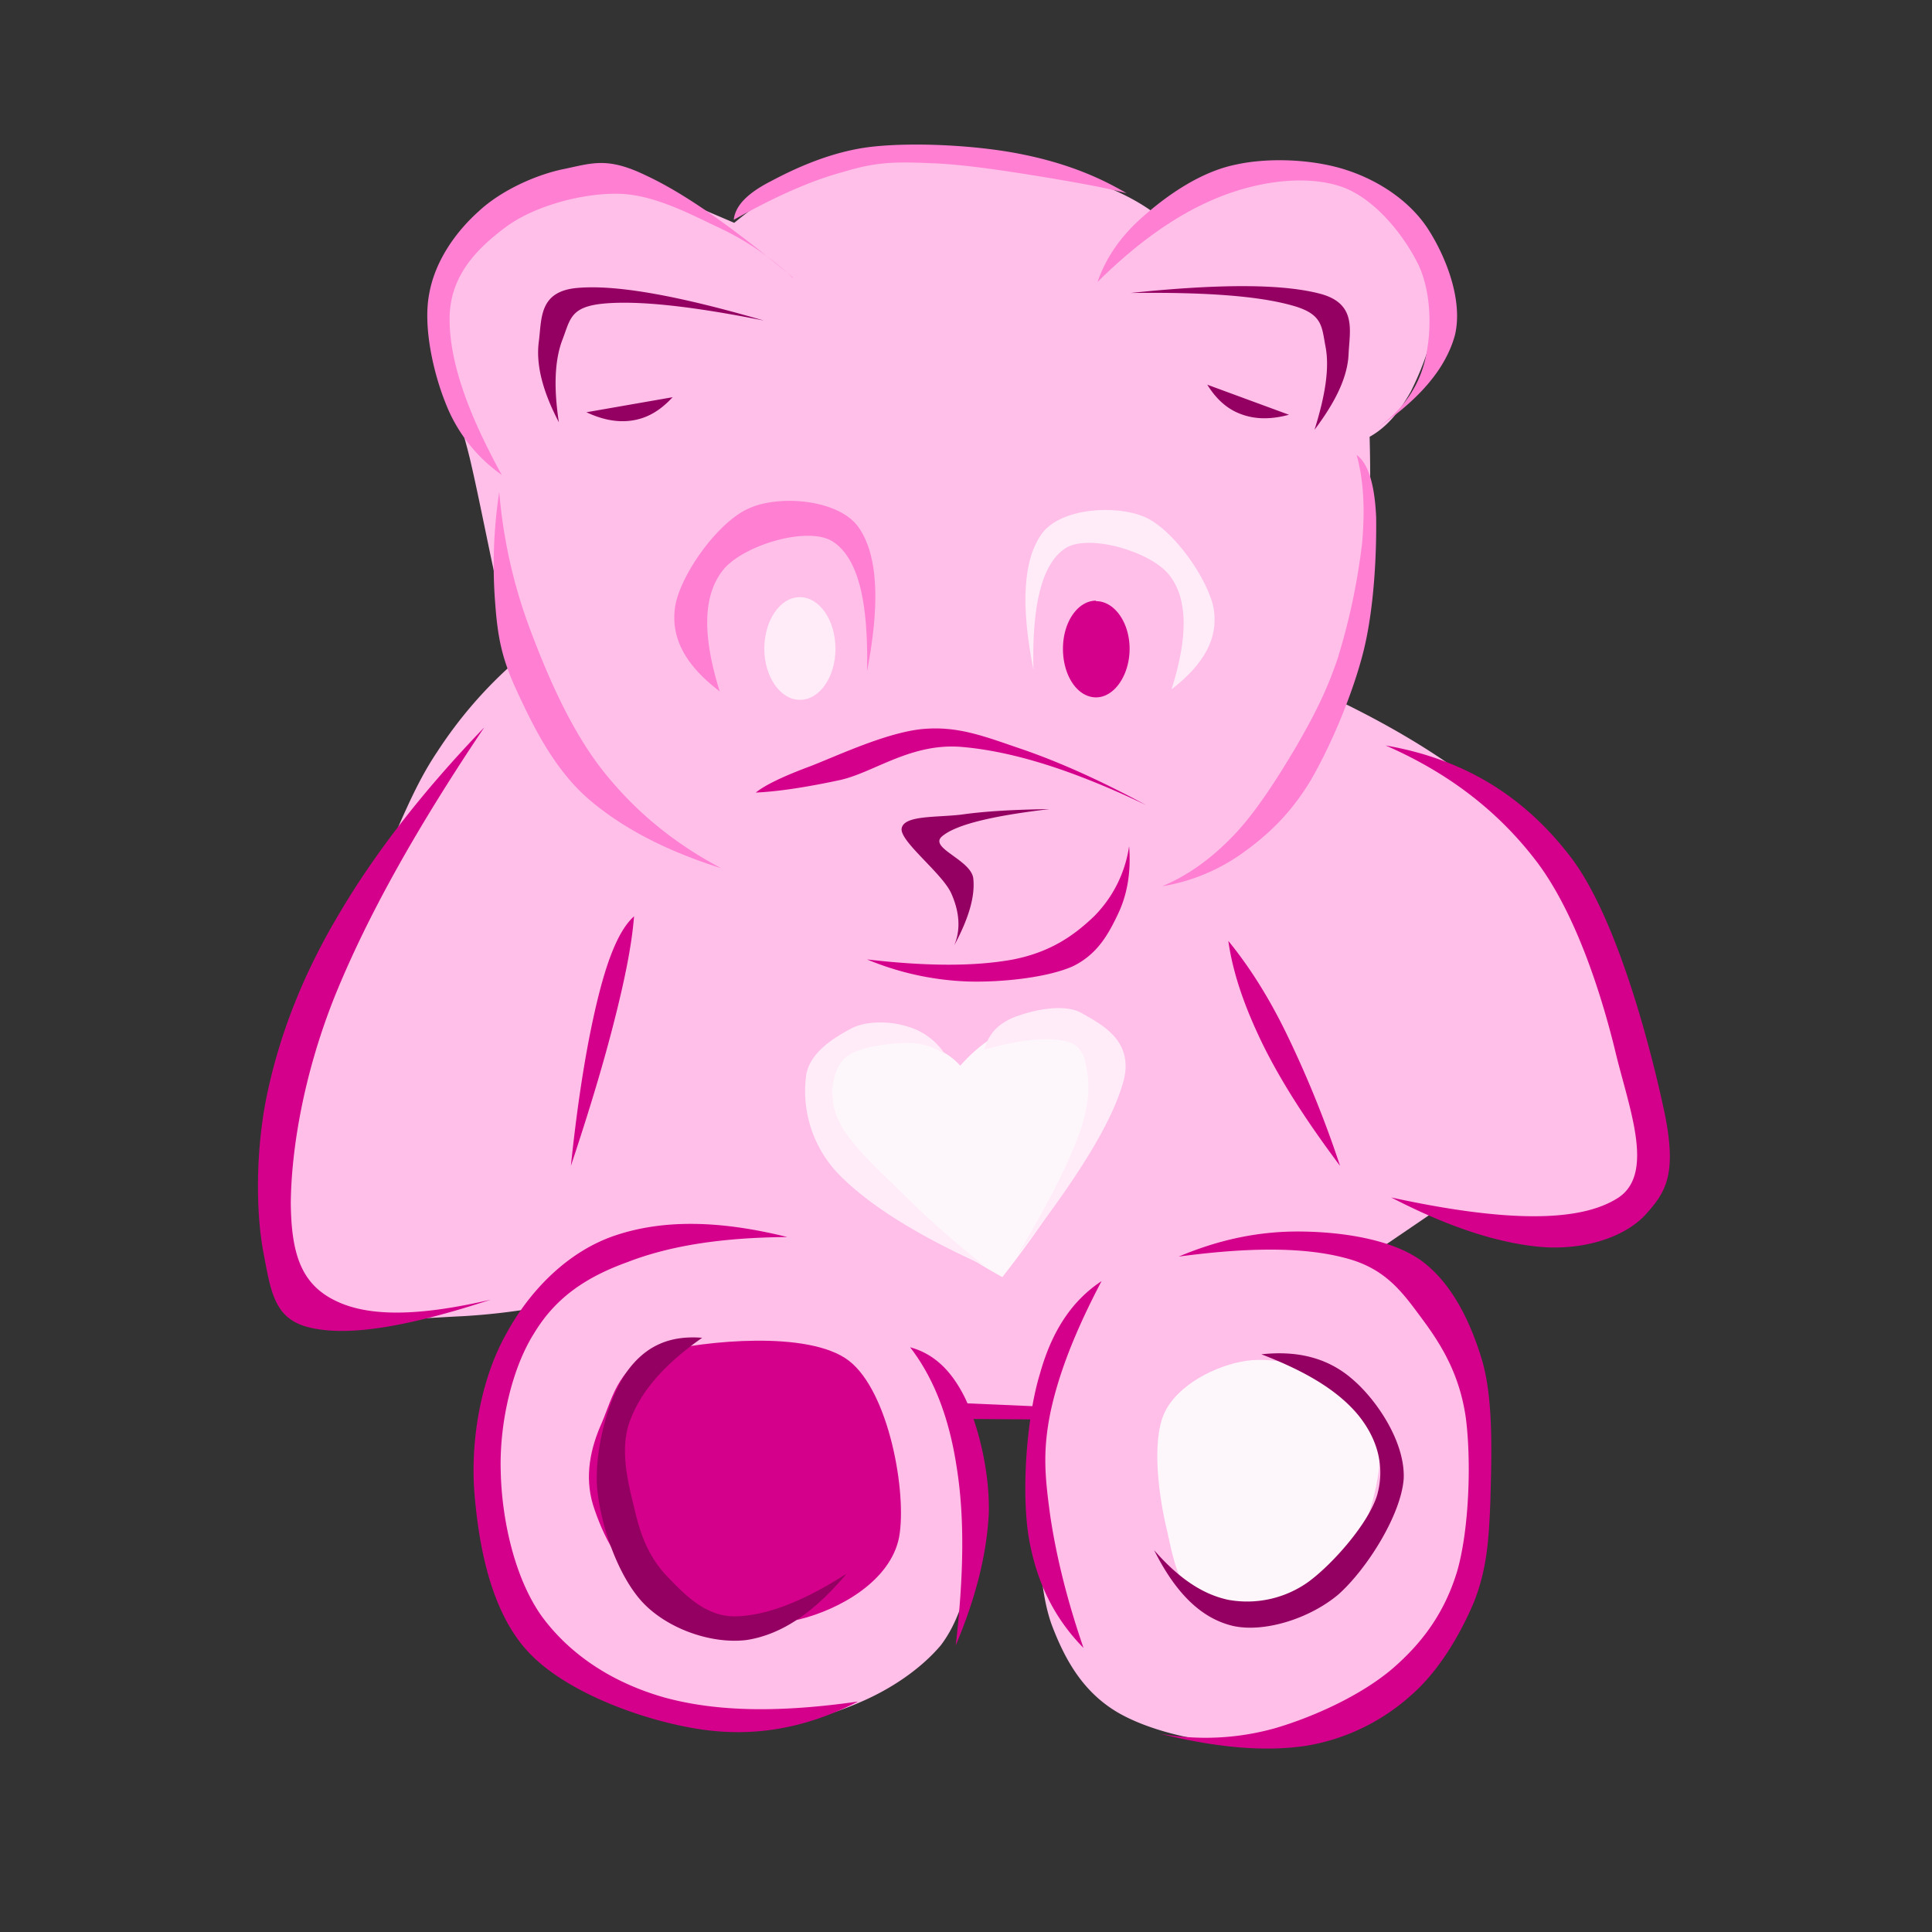
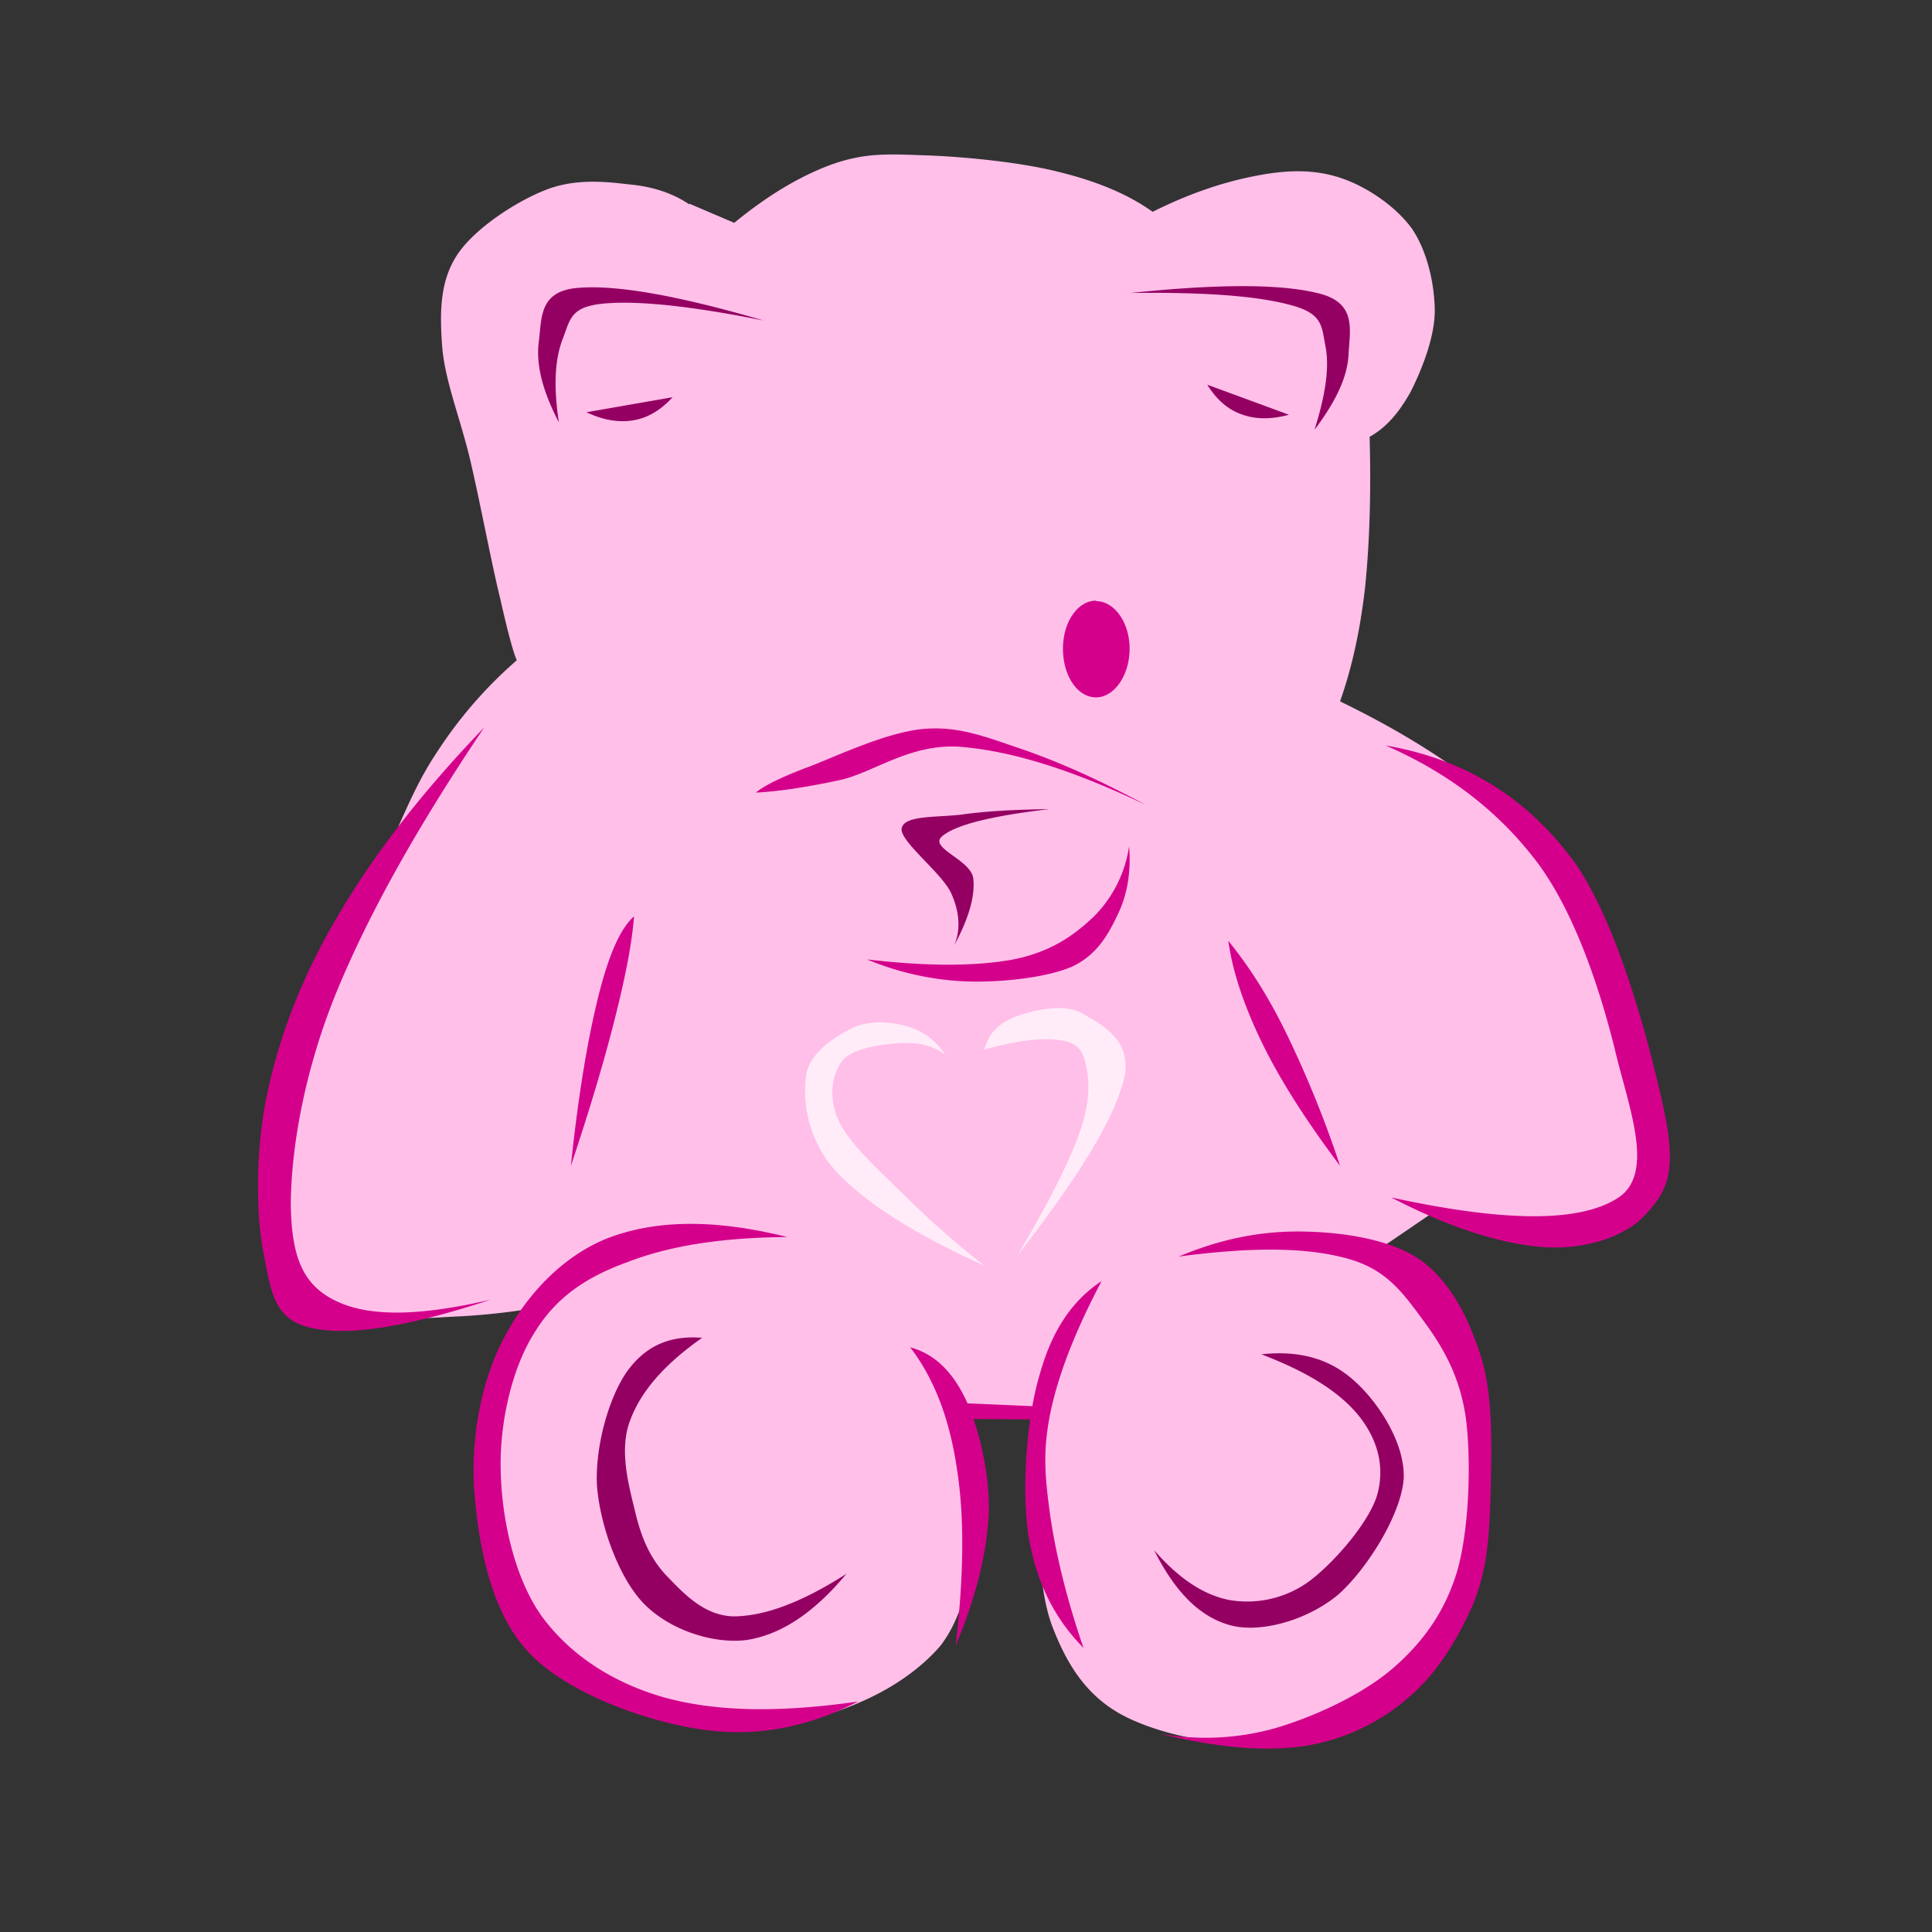
<svg xmlns="http://www.w3.org/2000/svg" id="bg_ope_teddy-bears-hearts-animal" width="200" height="200" version="1.1" class="bgs" preserveAspectRatio="xMidYMin slice">
  <rect width="100%" height="100%" fill="#333333" stroke="none" />
  <defs id="layer_0" />
  <rect id="layer_1" width="100%" height="100%" fill="none" />
  <svg id="layer_2" preserveAspectRatio="xMidYMid meet" viewBox="-2.887 -2.897 34.044 38.556" class="svg_thumb" data-uid="ope_teddy-bears-hearts-animal" data-keyword="teddy-bears-hearts-animal" data-complex="true" data-coll="ope" data-c="{&quot;ffffff&quot;:[&quot;ope_teddy-bears-hearts-animal_l_1&quot;],&quot;cccccc&quot;:[&quot;ope_teddy-bears-hearts-animal_l_2&quot;],&quot;b3b3b3&quot;:[&quot;ope_teddy-bears-hearts-animal_l_3&quot;],&quot;000000&quot;:[&quot;ope_teddy-bears-hearts-animal_l_4&quot;,&quot;ope_teddy-bears-hearts-animal_l_5&quot;,&quot;ope_teddy-bears-hearts-animal_l_6&quot;,&quot;ope_teddy-bears-hearts-animal_l_7&quot;,&quot;ope_teddy-bears-hearts-animal_l_8&quot;,&quot;ope_teddy-bears-hearts-animal_l_10&quot;],&quot;cd3204&quot;:[&quot;ope_teddy-bears-hearts-animal_l_9&quot;]}" data-colors="[&quot;#ffffff&quot;,&quot;#cccccc&quot;,&quot;#b3b3b3&quot;,&quot;#000000&quot;,&quot;#cd3204&quot;]" style="overflow: visible;">
    <path id="ope_teddy-bears-hearts-animal_l_1" d="M8.61 1.18C8.27 0.95 7.86 0.82 7.38 0.78C6.89 0.72 6.3 0.67 5.73 0.9C5.15 1.13 4.33 1.66 3.98 2.19C3.64 2.71 3.63 3.31 3.68 4C3.73 4.69 4.04 5.44 4.24 6.28C4.44 7.13 4.67 8.37 4.84 9.05C4.99 9.72 5.1 10.12 5.17 10.28A8.65 8.65 0 0 0 3.58 12.11C3.11 12.81 2.85 13.54 2.41 14.49C1.96 15.44 1.31 16.82 0.96 17.77C0.61 18.71 0.4 19.28 0.34 20.09C0.28 20.9 0.36 22.04 0.58 22.6C0.8 23.14 1.07 23.25 1.65 23.37C2.24 23.5 3.43 23.4 4.08 23.37A13.04 13.04 0 0 0 5.51 23.21C5.76 23.17 5.78 23.14 5.57 23.12C5.2 23.48 4.93 23.98 4.78 24.63C4.61 25.28 4.56 26.18 4.64 26.97C4.71 27.75 4.81 28.62 5.23 29.28C5.66 29.92 6.38 30.45 7.18 30.83C7.97 31.21 9.1 31.46 9.93 31.51C10.74 31.54 11.41 31.34 12.03 31.07C12.66 30.8 13.24 30.4 13.63 29.94C13.99 29.47 14.15 28.85 14.26 28.3C14.37 27.74 14.36 27.17 14.32 26.66C14.27 26.15 14.16 25.7 13.98 25.28L15.63 25.32C15.54 25.75 15.51 26.3 15.55 27.01C15.59 27.72 15.58 28.81 15.85 29.54C16.12 30.25 16.48 30.87 17.15 31.27C17.81 31.66 18.93 31.92 19.81 31.89C20.68 31.83 21.66 31.36 22.32 31.01C22.95 30.64 23.29 30.35 23.63 29.78C23.96 29.2 24.22 28.35 24.32 27.57C24.42 26.77 24.32 25.79 24.22 25.08C24.12 24.38 24.05 23.91 23.73 23.41C23.4 22.91 22.92 22.48 22.28 22.1L23.47 21.29A4.89 4.89 0 0 0 25.28 21.54C25.92 21.51 26.83 21.38 27.29 21.12C27.71 20.86 27.87 20.54 27.9 19.98C27.92 19.41 27.78 18.67 27.49 17.77C27.19 16.85 26.67 15.48 26.15 14.64C25.62 13.8 25.12 13.37 24.36 12.78C23.59 12.18 22.69 11.63 21.6 11.1C21.83 10.45 22 9.7 22.1 8.82C22.19 7.93 22.22 6.95 22.19 5.82C22.53 5.63 22.78 5.33 23.01 4.92C23.22 4.5 23.48 3.87 23.49 3.33C23.49 2.78 23.34 2.11 23.03 1.66C22.7 1.21 22.12 0.82 21.6 0.65C21.08 0.48 20.55 0.49 19.93 0.61C19.3 0.73 18.62 0.95 17.86 1.33C17.37 0.98 16.75 0.72 15.97 0.53C15.18 0.33 13.99 0.22 13.23 0.2C12.47 0.17 12.06 0.17 11.44 0.39C10.82 0.62 10.18 1 9.51 1.55L8.62 1.17Z " data-color-original="#ffffff" fill="#ffbfe9" class="ffffff" />
-     <path id="ope_teddy-bears-hearts-animal_l_2" d="M6.87 25.49C6.64 26 6.52 26.56 6.69 27.13C6.87 27.7 7.24 28.51 7.93 28.9C8.63 29.29 9.97 29.6 10.81 29.42C11.62 29.22 12.63 28.65 12.8 27.78C12.96 26.9 12.6 24.88 11.8 24.26C11 23.64 8.88 23.87 8.05 24.08C7.22 24.29 7.09 24.97 6.87 25.49Z " data-color-original="#cccccc" fill="#d4008b" class="cccccc" />
-     <path id="ope_teddy-bears-hearts-animal_l_3" d="M18.09 25.31C17.83 25.89 17.99 27.01 18.15 27.66C18.29 28.31 18.42 28.97 18.97 29.13C19.53 29.27 20.85 29 21.44 28.55C22 28.07 22.32 27.01 22.38 26.37C22.41 25.74 22.18 25.14 21.73 24.79C21.28 24.42 20.34 24.17 19.73 24.26C19.12 24.35 18.35 24.74 18.09 25.31Z " data-color-original="#b3b3b3" fill="#fdf7fb" class="b3b3b3" />
-     <path id="ope_teddy-bears-hearts-animal_l_4" d="M10.68 2.65A5.65 5.65 0 0 0 9.17 1.63C8.56 1.34 7.84 0.96 7.13 0.97C6.42 0.97 5.48 1.23 4.93 1.65C4.37 2.07 3.84 2.61 3.83 3.44C3.82 4.27 4.16 5.29 4.87 6.58A3.13 3.13 0 0 1 3.75 5.15C3.5 4.53 3.3 3.62 3.42 2.98C3.53 2.33 3.94 1.74 4.41 1.32C4.86 0.9 5.57 0.58 6.14 0.47C6.7 0.35 7 0.24 7.76 0.61C8.53 0.97 9.48 1.64 10.68 2.64ZM9.5 1.49C10.32 1.03 11.03 0.71 11.7 0.53C12.36 0.33 12.74 0.33 13.43 0.36C14.13 0.38 15.16 0.55 15.83 0.66C16.48 0.77 16.97 0.86 17.34 0.96C16.7 0.58 15.99 0.32 15.14 0.16C14.28 0 13.09 -0.06 12.27 0.03C11.45 0.12 10.71 0.47 10.24 0.72C9.77 0.96 9.53 1.21 9.5 1.49ZM16.76 2.73C16.94 2.21 17.26 1.77 17.72 1.38C18.18 0.98 18.83 0.53 19.51 0.39C20.18 0.24 21.08 0.28 21.74 0.5C22.38 0.71 23 1.12 23.36 1.68C23.72 2.24 24.06 3.11 23.89 3.8C23.7 4.48 23.16 5.1 22.26 5.7C22.79 5.35 23.13 4.9 23.28 4.35C23.43 3.79 23.44 2.99 23.17 2.4C22.88 1.8 22.29 1.06 21.63 0.83C20.96 0.6 20.05 0.7 19.23 1.02C18.41 1.34 17.6 1.9 16.76 2.73ZM21.93 6.18C22.07 6.68 22.1 7.26 22.04 7.94A12.88 12.88 0 0 1 21.55 10.25C21.32 10.93 21.06 11.42 20.72 12.01C20.37 12.6 19.93 13.3 19.48 13.77C19.03 14.24 18.57 14.57 18.05 14.79A3.82 3.82 0 0 0 19.65 14.13C20.14 13.78 20.59 13.37 21 12.7C21.4 12.02 21.85 10.97 22.07 10.09C22.29 9.2 22.33 8.07 22.32 7.42C22.29 6.76 22.16 6.35 21.93 6.18ZM4.82 6.92A9.69 9.69 0 0 0 4.74 9.15C4.79 9.82 4.87 10.25 5.18 10.91C5.48 11.56 5.9 12.43 6.58 13.03C7.26 13.62 8.14 14.08 9.25 14.43C8.31 13.93 7.55 13.31 6.91 12.51S5.8 10.63 5.45 9.7A10.2 10.2 0 0 1 4.82 6.92ZM9.22 10.9C8.52 10.37 8.24 9.82 8.33 9.21C8.43 8.58 9.18 7.52 9.8 7.25C10.41 6.97 11.58 7.07 11.98 7.61C12.37 8.15 12.43 9.1 12.16 10.5C12.19 9.1 11.98 8.25 11.49 7.92C11 7.58 9.65 7.99 9.27 8.5C8.89 9 8.87 9.78 9.22 10.9Z " fill="#ff80d3" class="000000" />
-     <path id="ope_teddy-bears-hearts-animal_l_5" d="M10.82 9.02C11.21 9.02 11.53 9.48 11.53 10.05S11.21 11.07 10.82 11.07S10.11 10.61 10.11 10.05S10.42 9.02 10.82 9.02M18.25 10.85C18.89 10.35 19.17 9.84 19.08 9.26C18.98 8.68 18.28 7.67 17.7 7.42C17.12 7.17 16.03 7.24 15.65 7.75C15.28 8.27 15.22 9.15 15.48 10.47C15.45 9.17 15.65 8.36 16.11 8.05C16.57 7.74 17.84 8.11 18.2 8.59C18.56 9.06 18.57 9.8 18.24 10.85Z " fill="#ffecf8" class="000000" />
    <path id="ope_teddy-bears-hearts-animal_l_6" d="M16.73 9.1C17.1 9.1 17.4 9.53 17.4 10.05S17.1 11.02 16.73 11.02S16.07 10.59 16.07 10.05S16.37 9.09 16.73 9.09M4.52 11.62C3.3 12.89 2.35 14.11 1.63 15.33C0.9 16.55 0.45 17.73 0.2 18.88C-0.05 20.03 -0.04 21.32 0.12 22.13C0.27 22.92 0.34 23.46 1.1 23.61C1.87 23.77 3.03 23.57 4.65 23.04C3.23 23.37 2.22 23.39 1.55 23.06C0.87 22.73 0.67 22.13 0.66 21.11C0.67 20.08 0.9 18.58 1.54 16.98C2.19 15.38 3.17 13.63 4.52 11.62ZM7.51 15.39C7.24 15.63 7.01 16.14 6.8 16.98C6.59 17.82 6.4 18.93 6.25 20.37C6.63 19.23 6.92 18.26 7.13 17.42C7.34 16.59 7.47 15.92 7.51 15.39ZM19.37 15.88C19.46 16.52 19.69 17.19 20.06 17.95C20.43 18.7 20.94 19.49 21.6 20.37A21.48 21.48 0 0 0 20.53 17.73C20.16 16.97 19.77 16.37 19.37 15.88ZM22.51 11.98C23.77 12.53 24.77 13.3 25.54 14.32C26.3 15.34 26.8 16.9 27.08 18.03C27.34 19.15 27.9 20.5 27.16 21C26.4 21.5 24.92 21.5 22.62 21C23.8 21.61 24.79 21.92 25.64 21.99C26.49 22.05 27.27 21.79 27.68 21.36C28.09 20.91 28.32 20.57 28.09 19.38C27.84 18.17 27.16 15.48 26.22 14.23C25.28 12.99 24.07 12.25 22.51 11.98ZM11.98 31.06C10.95 31.59 9.91 31.78 8.81 31.61C7.7 31.44 6.15 30.88 5.4 30.07C4.64 29.26 4.4 27.9 4.32 26.83C4.25 25.75 4.48 24.57 4.96 23.72C5.42 22.87 6.18 22.08 7.13 21.76C8.08 21.44 9.2 21.45 10.57 21.79C9.27 21.8 8.23 21.96 7.38 22.29C6.52 22.6 5.93 23.02 5.51 23.72C5.07 24.42 4.82 25.52 4.85 26.47C4.87 27.41 5.12 28.59 5.67 29.36C6.22 30.11 7.06 30.68 8.12 30.98C9.18 31.27 10.44 31.28 11.98 31.06ZM18 31.7A5.12 5.12 0 0 0 20.31 31.59C21.09 31.36 22.03 30.93 22.65 30.4C23.25 29.88 23.69 29.28 23.94 28.45C24.18 27.6 24.22 26.25 24.11 25.4C23.99 24.56 23.65 23.98 23.25 23.44C22.85 22.9 22.52 22.42 21.71 22.21C20.89 21.99 19.8 21.99 18.38 22.18C19.21 21.83 20.01 21.67 20.83 21.68C21.64 21.69 22.62 21.83 23.22 22.26C23.82 22.7 24.2 23.46 24.44 24.27C24.67 25.08 24.62 26.23 24.6 27.05C24.57 27.84 24.53 28.42 24.27 29.08C23.99 29.74 23.56 30.47 23 30.95A4.14 4.14 0 0 1 20.94 31.94C20.1 32.07 19.13 31.98 18 31.7ZM16.48 29.99C15.89 29.39 15.53 28.66 15.38 27.74C15.24 26.81 15.35 25.37 15.61 24.52C15.85 23.66 16.25 23.06 16.84 22.67C16.33 23.64 15.99 24.49 15.82 25.29C15.66 26.08 15.71 26.58 15.82 27.38C15.94 28.17 16.15 29.03 16.48 29.99ZM13.02 23.99C13.49 24.6 13.8 25.39 13.95 26.39C14.11 27.39 14.09 28.55 13.93 29.94C14.33 28.99 14.55 28.12 14.59 27.3C14.61 26.47 14.38 25.56 14.12 25.01C13.85 24.46 13.5 24.12 13.02 23.99Z " fill="#d4008b" class="000000" />
    <path id="ope_teddy-bears-hearts-animal_l_7" d="M8.86 23.8C8.21 23.75 7.74 23.97 7.38 24.46C7.02 24.96 6.73 25.95 6.77 26.75C6.83 27.53 7.2 28.59 7.71 29.11C8.22 29.63 9.09 29.92 9.77 29.83C10.45 29.72 11.1 29.29 11.75 28.51C10.86 29.08 10.13 29.35 9.52 29.36C8.91 29.36 8.49 28.89 8.15 28.54C7.8 28.16 7.64 27.74 7.52 27.22C7.39 26.69 7.21 26 7.44 25.43C7.66 24.85 8.13 24.32 8.87 23.8ZM20.03 24.13C20.77 24.05 21.37 24.21 21.85 24.63C22.33 25.04 22.9 25.88 22.87 26.61C22.82 27.33 22.14 28.41 21.57 28.92C20.99 29.41 20.08 29.69 19.46 29.55C18.83 29.4 18.32 28.9 17.89 28.04C18.37 28.59 18.85 28.92 19.37 29.03A2.1 2.1 0 0 0 20.97 28.67C21.46 28.31 22.17 27.5 22.34 26.94C22.5 26.37 22.35 25.82 21.96 25.34C21.56 24.86 20.94 24.48 20.03 24.13ZM6.01 5.53C5.68 4.9 5.55 4.37 5.61 3.92C5.67 3.46 5.61 2.92 6.37 2.85C7.13 2.78 8.35 2.99 10.1 3.5C8.65 3.21 7.6 3.1 6.92 3.16C6.25 3.22 6.24 3.46 6.09 3.86C5.93 4.26 5.9 4.81 6.01 5.53ZM6.56 5.33L8.28 5.03C8.04 5.29 7.79 5.44 7.5 5.49C7.21 5.54 6.9 5.49 6.56 5.33ZM21.09 5.68C21.52 5.11 21.75 4.62 21.77 4.17C21.79 3.71 21.94 3.17 21.22 2.97C20.48 2.77 19.24 2.76 17.42 2.95C18.91 2.93 19.95 3.01 20.61 3.19C21.26 3.36 21.23 3.61 21.31 4.02C21.39 4.44 21.31 4.98 21.09 5.68ZM20.58 5.38L18.95 4.78C19.13 5.07 19.35 5.27 19.63 5.37C19.9 5.47 20.21 5.48 20.58 5.38ZM13.9 15.97C14.03 15.66 14.01 15.31 13.84 14.93C13.66 14.53 12.82 13.9 12.85 13.64C12.89 13.37 13.53 13.42 14.04 13.36C14.53 13.29 15.11 13.26 15.8 13.25C14.61 13.39 13.91 13.57 13.65 13.8C13.4 14.03 14.23 14.26 14.28 14.63C14.32 14.99 14.19 15.43 13.9 15.97Z " fill="#940062" class="000000" />
    <path id="ope_teddy-bears-hearts-animal_l_8" d="M17.39 13.99A2.49 2.49 0 0 1 16.68 15.4C16.29 15.77 15.83 16.1 15.08 16.25C14.32 16.39 13.37 16.39 12.16 16.25A5.76 5.76 0 0 0 14.17 16.69C14.86 16.71 15.76 16.61 16.26 16.39C16.76 16.15 16.98 15.74 17.17 15.34C17.36 14.94 17.43 14.49 17.39 13.99ZM9.94 12.92C10.11 12.78 10.47 12.6 11.04 12.39C11.6 12.17 12.58 11.71 13.29 11.65C14 11.59 14.53 11.81 15.27 12.06C16.02 12.32 16.82 12.68 17.73 13.17C16.29 12.48 15.09 12.1 14.06 12.01C13.04 11.92 12.3 12.52 11.62 12.67C10.92 12.82 10.37 12.9 9.94 12.92ZM13.95 25.1L15.57 25.17L15.51 25.43L14.17 25.42L13.95 25.1Z " fill="#d4008b" class="000000" />
-     <path id="ope_teddy-bears-hearts-animal_l_9" d="M14.86 22.59A12.98 12.98 0 0 1 12.81 21.18C12.24 20.7 11.77 20.23 11.53 19.75C11.29 19.26 11.27 18.65 11.4 18.31C11.53 17.97 11.99 17.78 12.32 17.72C12.65 17.66 13.07 17.83 13.36 17.95C13.65 18.06 13.86 18.19 14.02 18.37C14.43 17.91 14.85 17.65 15.29 17.56C15.72 17.46 16.38 17.51 16.63 17.85C16.86 18.19 17.02 18.79 16.73 19.58C16.42 20.38 15.82 21.36 14.86 22.59Z " data-color-original="#cd3204" fill="#fdf7fb" class="cd3204" />
    <path id="ope_teddy-bears-hearts-animal_l_10" d="M13.72 18.15A1.32 1.32 0 0 0 12.97 17.59C12.66 17.49 12.19 17.46 11.86 17.62C11.52 17.8 10.99 18.11 10.94 18.6A2.39 2.39 0 0 0 11.56 20.5C12.16 21.13 13.13 21.74 14.5 22.36A17.79 17.79 0 0 1 12.9 20.95C12.41 20.47 11.81 19.93 11.6 19.48C11.38 19.03 11.46 18.54 11.66 18.28C11.87 18.01 12.49 17.94 12.84 17.92C13.19 17.9 13.47 17.97 13.72 18.15ZM14.5 18.05C14.59 17.72 14.79 17.52 15.13 17.39C15.46 17.27 16.09 17.11 16.46 17.33C16.82 17.54 17.49 17.86 17.28 18.67C17.06 19.49 16.36 20.62 15.16 22.16C15.78 21.11 16.21 20.28 16.43 19.62C16.65 18.95 16.58 18.54 16.5 18.24C16.41 17.95 16.23 17.88 15.91 17.85C15.57 17.82 15.11 17.88 14.5 18.05Z " fill="#ffecf8" class="000000" />
  </svg>
</svg>